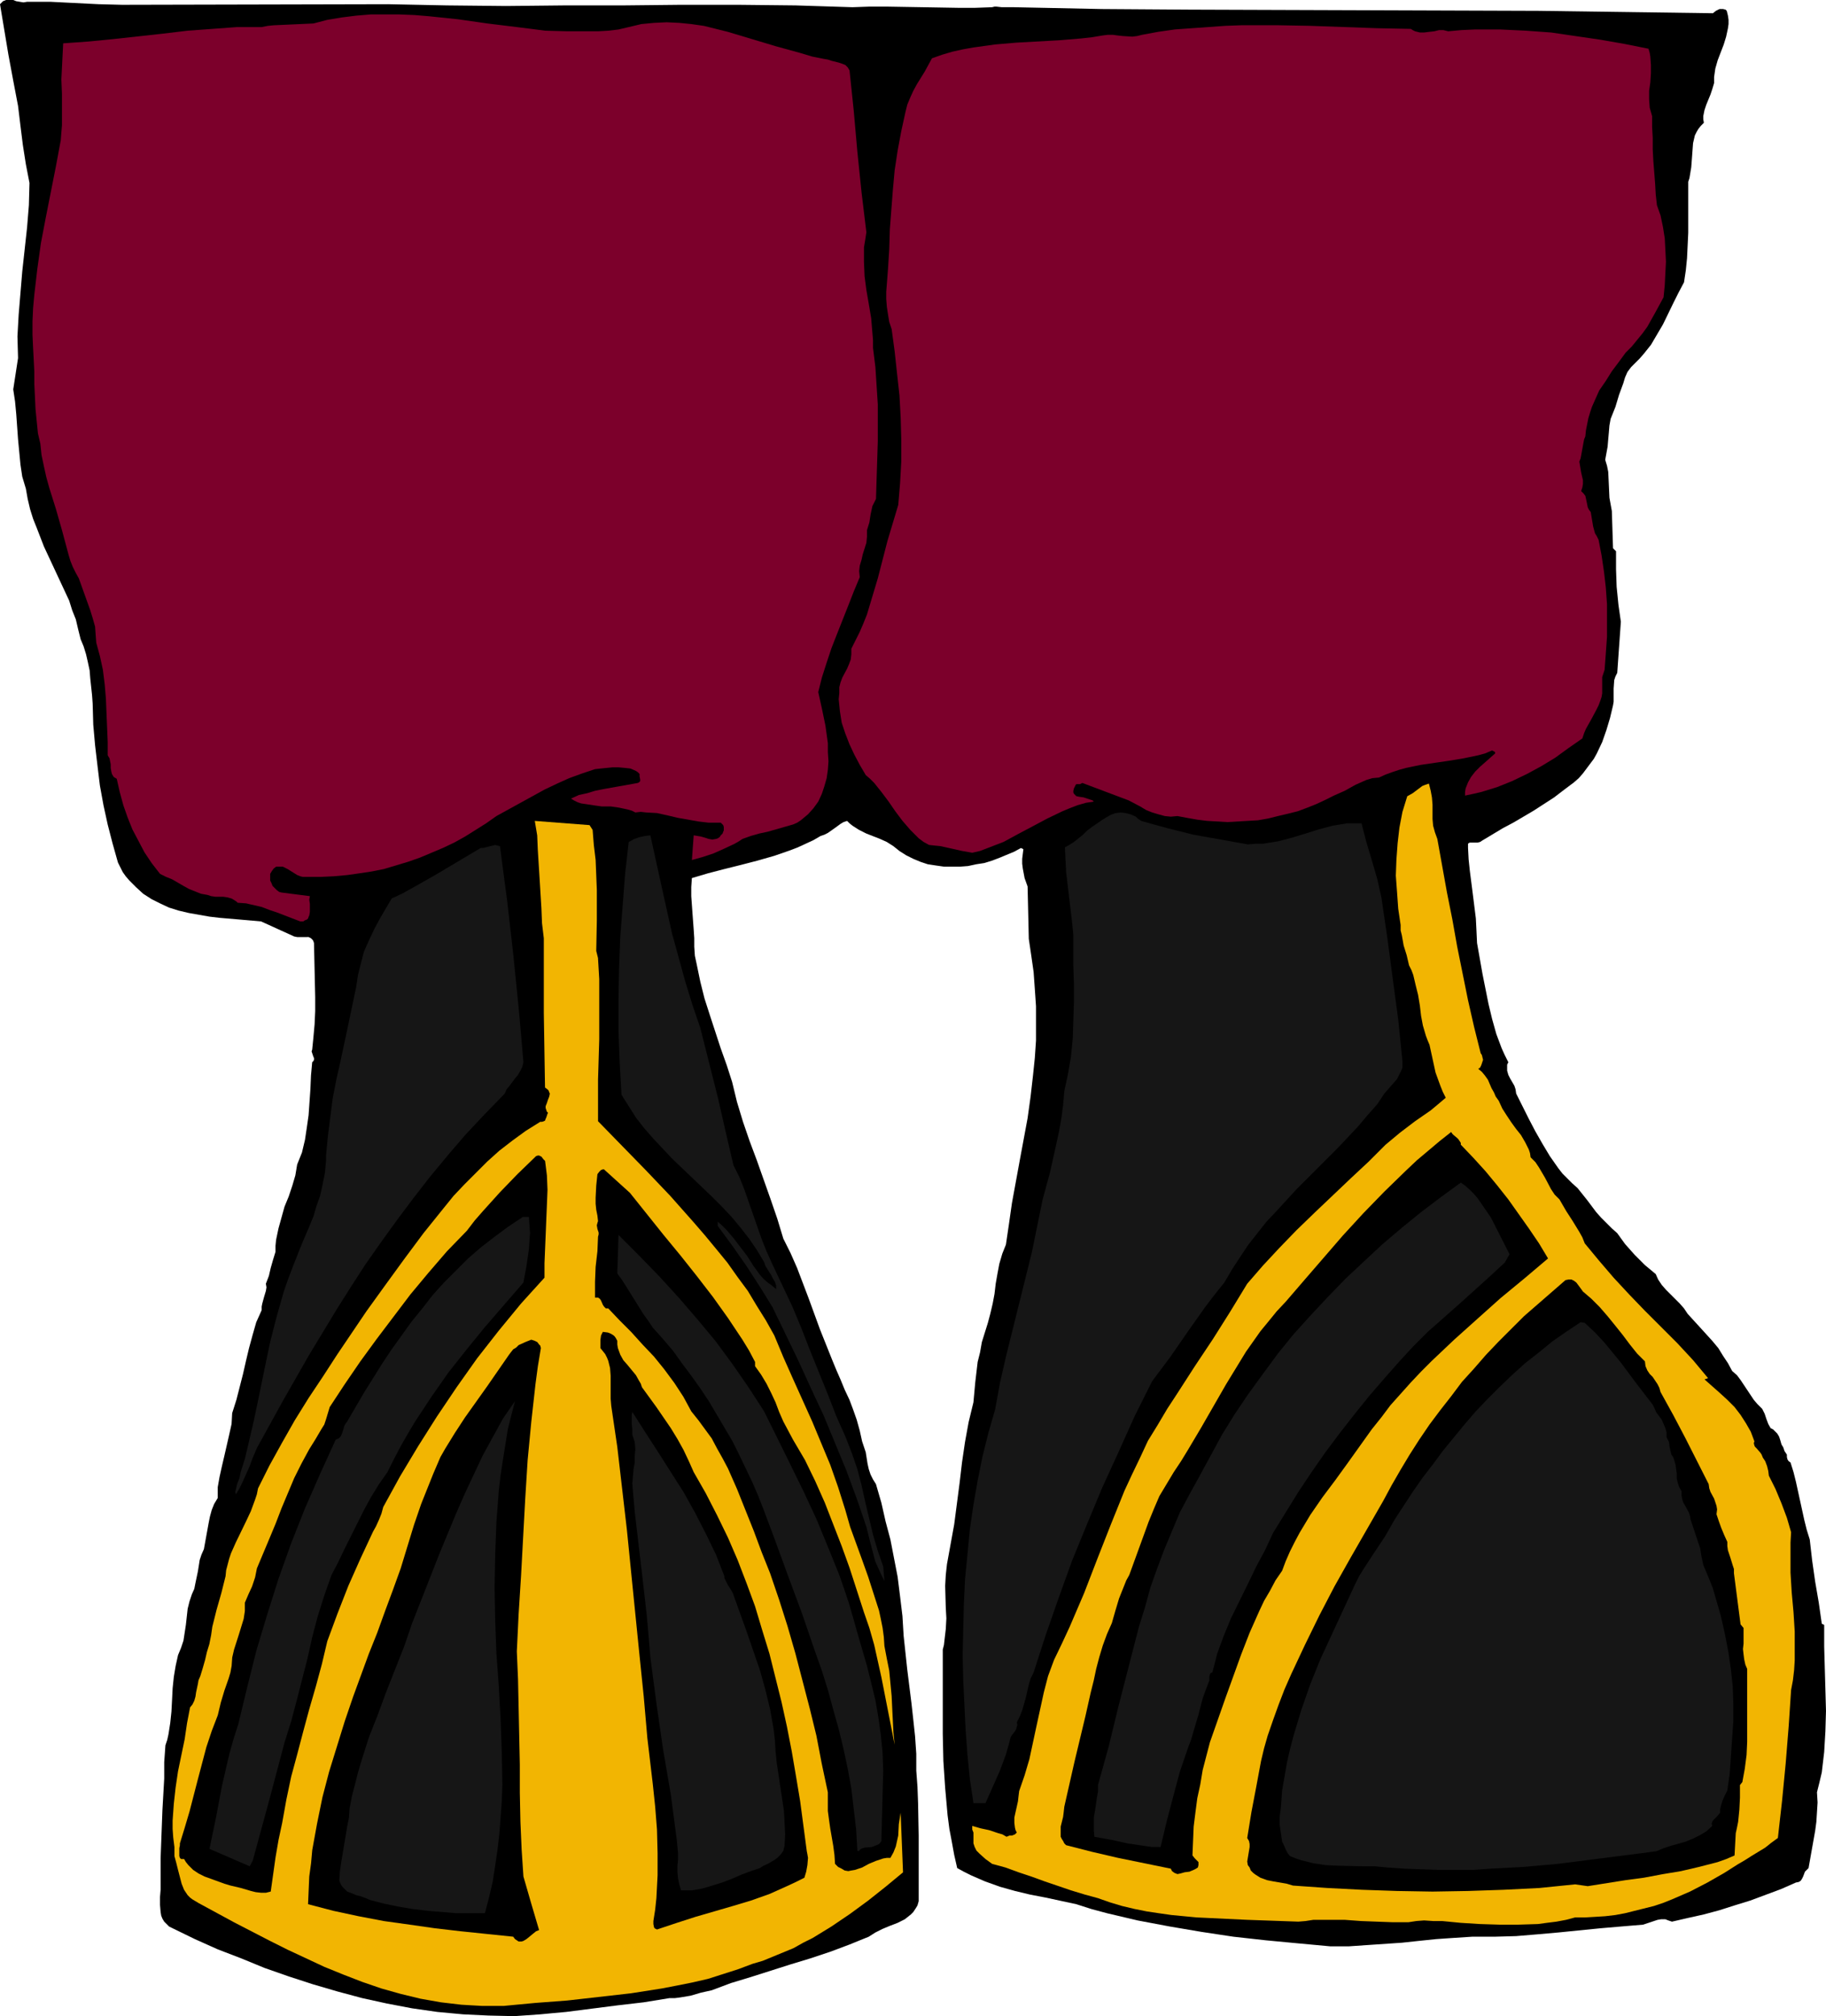
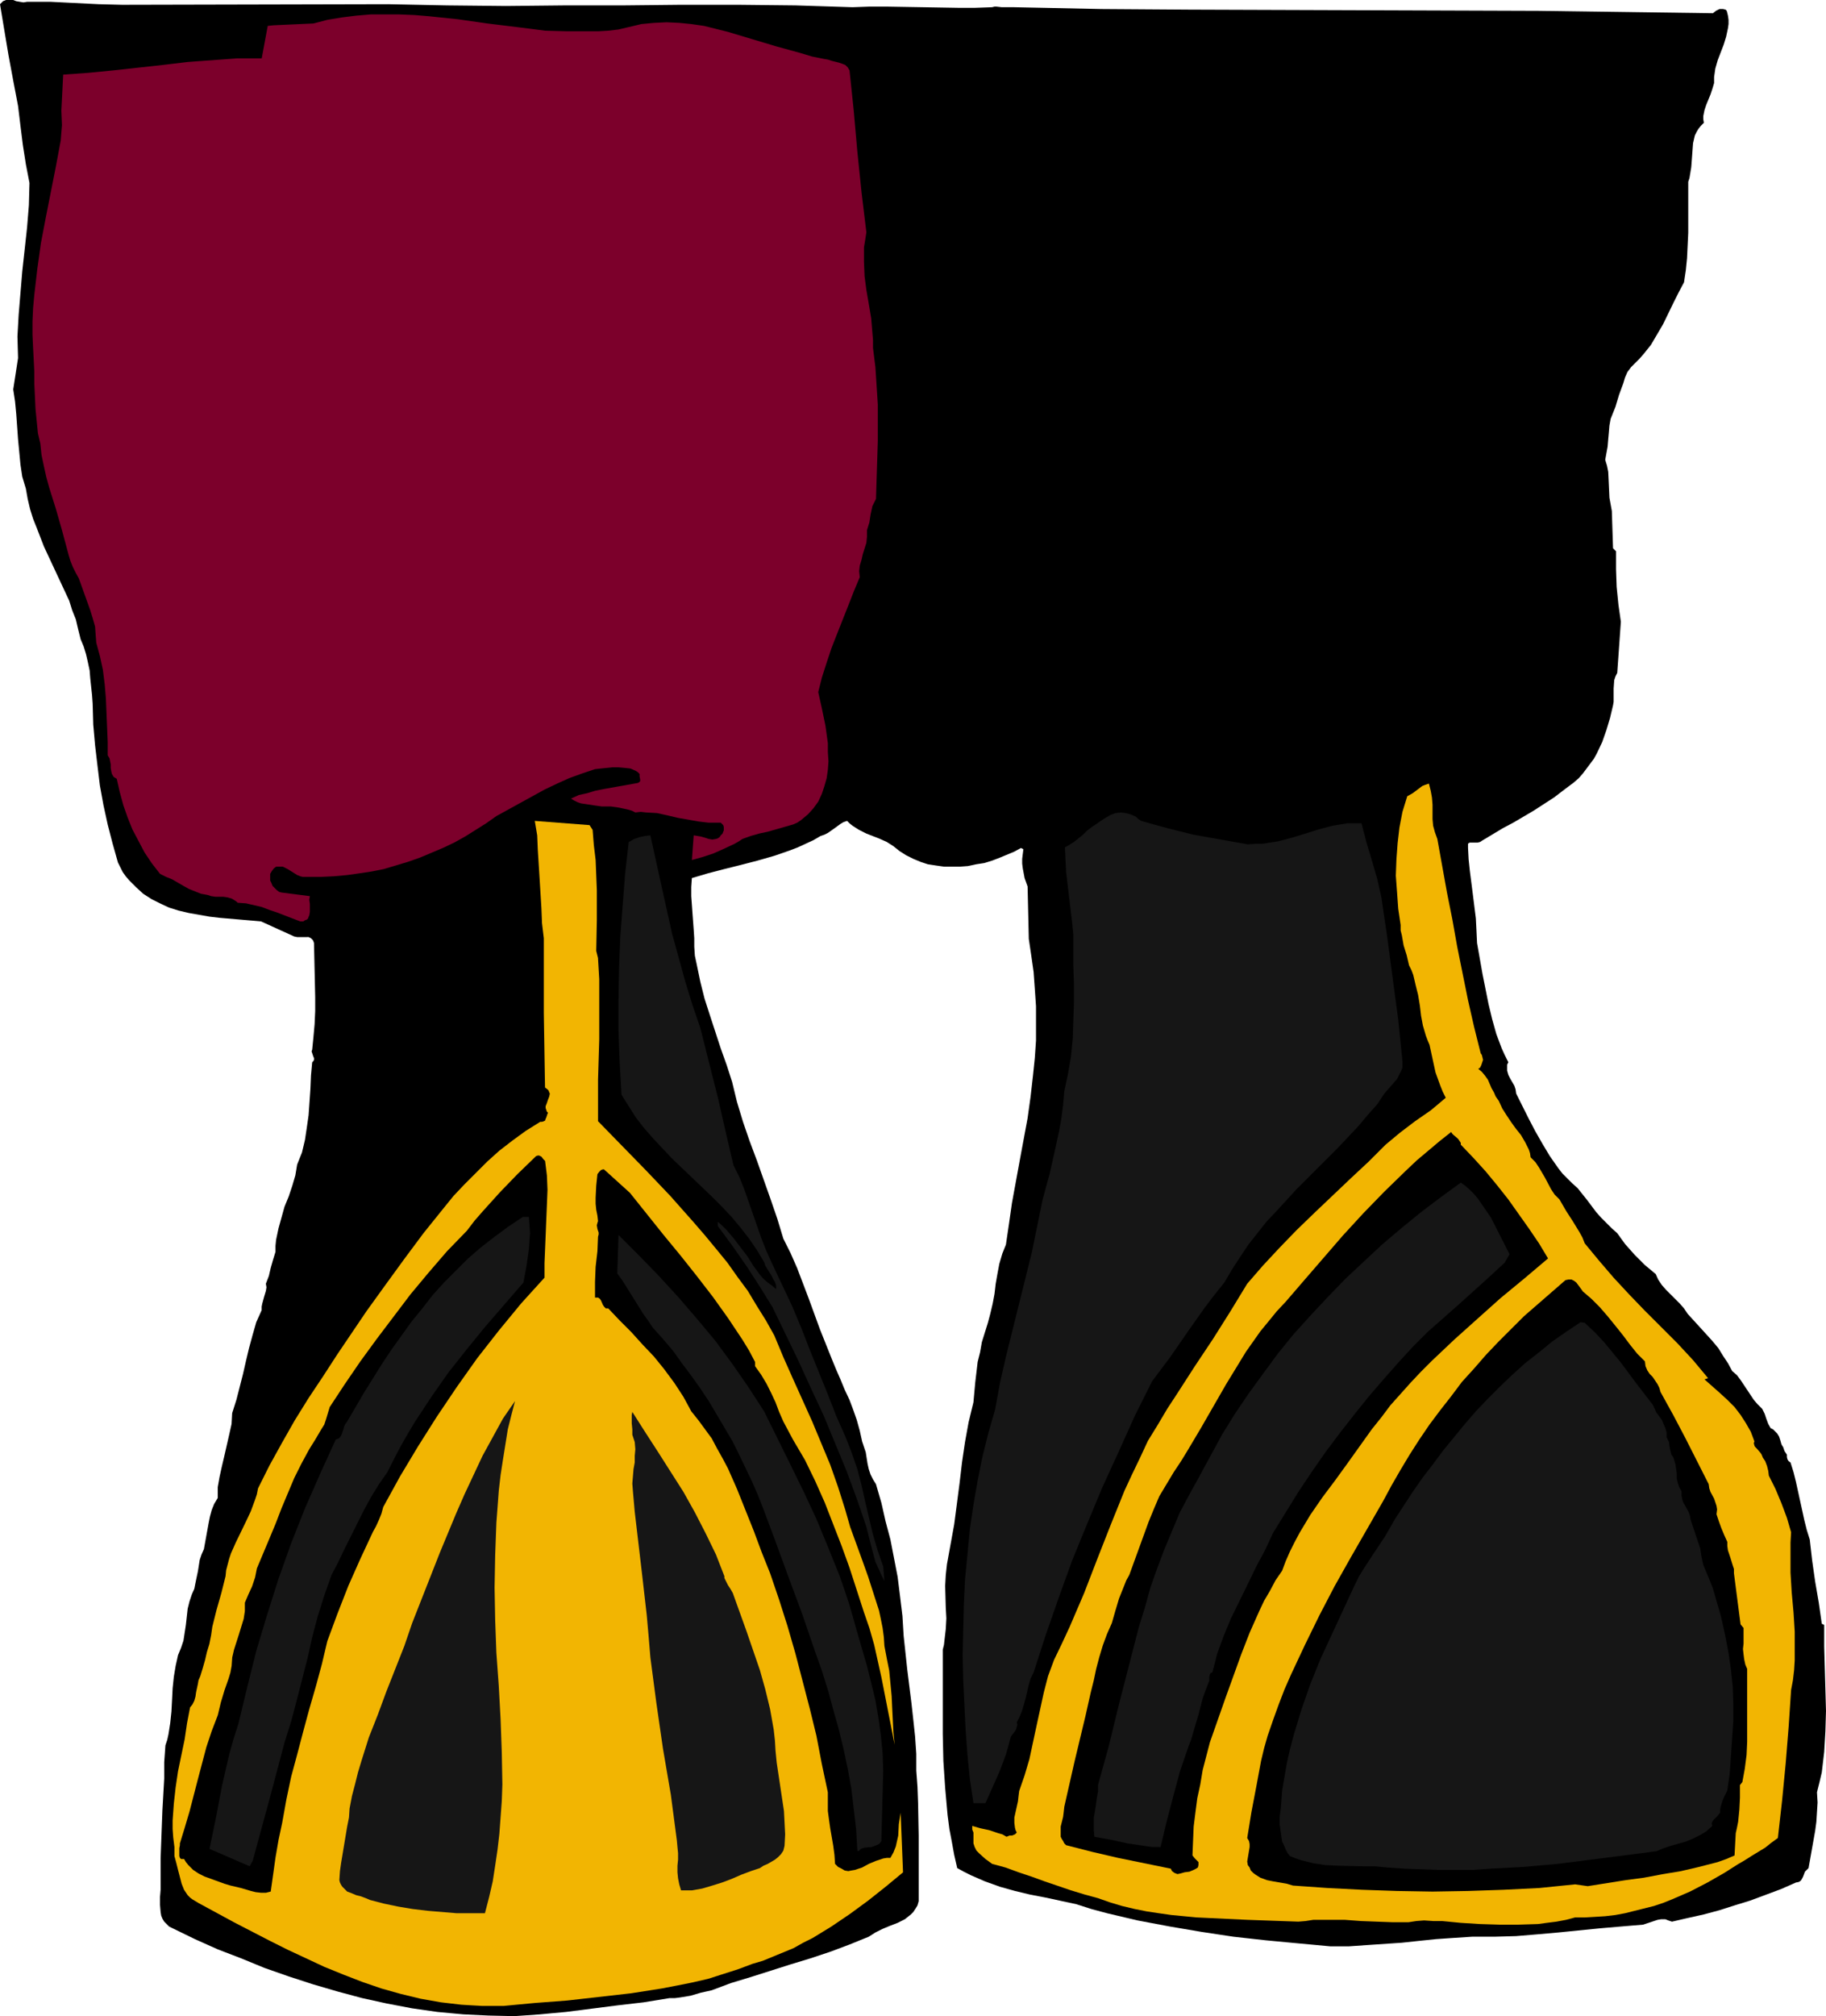
<svg xmlns="http://www.w3.org/2000/svg" xmlns:ns1="http://sodipodi.sourceforge.net/DTD/sodipodi-0.dtd" xmlns:ns2="http://www.inkscape.org/namespaces/inkscape" version="1.0" width="129.766mm" height="143.22mm" id="svg19" ns1:docname="Boots 15.wmf">
  <ns1:namedview id="namedview19" pagecolor="#ffffff" bordercolor="#000000" borderopacity="0.25" ns2:showpageshadow="2" ns2:pageopacity="0.0" ns2:pagecheckerboard="0" ns2:deskcolor="#d1d1d1" ns2:document-units="mm" />
  <defs id="defs1">
    <pattern id="WMFhbasepattern" patternUnits="userSpaceOnUse" width="6" height="6" x="0" y="0" />
  </defs>
  <path style="fill:#000000;fill-opacity:1;fill-rule:evenodd;stroke:none" d="m 32.805,1.293 71.427,-0.162 15.837,0.323 15.837,0.162 15.675,-0.162 h 15.675 l 15.514,-0.162 h 15.514 l 15.352,0.162 15.352,0.485 4.525,-0.162 h 4.686 l 9.534,0.162 9.534,0.162 h 4.686 l 4.525,-0.162 0.646,-0.162 h 0.485 l 1.454,0.162 h 1.616 1.616 l 23.594,0.485 23.594,0.162 46.864,0.162 46.864,0.162 23.432,0.323 23.432,0.323 0.808,-0.646 0.97,-0.485 h 0.485 0.485 l 0.646,0.162 0.323,0.323 0.323,1.293 0.162,1.131 v 1.131 l -0.162,1.131 -0.485,2.262 -0.646,2.101 -0.808,2.101 -0.808,2.101 -0.646,2.262 -0.162,1.131 -0.162,1.131 v 1.616 l -0.485,1.616 -0.485,1.454 -1.131,2.747 -0.485,1.454 -0.323,1.616 v 0.808 l 0.162,0.97 -0.808,0.808 -0.646,0.808 -0.485,0.808 -0.485,0.969 -0.485,2.101 -0.323,4.363 -0.162,2.101 -0.323,1.939 -0.162,0.969 -0.323,0.97 v 6.948 6.786 l -0.162,3.393 -0.162,3.393 -0.323,3.232 -0.485,3.232 -1.454,2.747 -1.454,2.908 -2.747,5.655 -1.616,2.747 -1.616,2.747 -1.939,2.424 -1.131,1.293 -1.131,1.131 -1.131,1.131 -0.97,1.293 -0.646,1.454 -0.485,1.616 -1.131,3.07 -0.97,3.232 -0.646,1.616 -0.646,1.616 -0.323,1.777 -0.162,1.939 -0.162,1.777 -0.162,1.939 -0.323,1.777 -0.323,1.777 0.485,1.616 0.323,1.616 0.162,3.393 0.162,3.555 0.323,1.777 0.323,1.777 0.323,10.018 0.808,0.808 v 2.424 2.424 l 0.162,4.686 0.485,4.847 0.646,4.524 -0.97,13.735 -0.485,0.969 -0.323,0.97 -0.162,2.262 v 1.293 1.131 1.131 l -0.162,0.97 -0.808,3.393 -0.97,3.232 -1.131,3.232 -1.454,3.07 -0.808,1.454 -0.97,1.293 -1.939,2.585 -1.131,1.293 -1.293,1.131 -1.293,0.97 -1.293,0.97 -2.747,2.101 -2.747,1.777 -2.747,1.777 -2.747,1.616 -2.747,1.616 -2.747,1.454 -5.656,3.393 -0.485,0.323 -0.646,0.162 h -2.101 l -0.323,0.162 -0.162,0.162 v 0.323 0.323 0.485 l 0.162,3.07 0.323,3.07 0.808,6.302 0.808,6.463 0.162,3.232 0.162,3.393 1.454,8.241 1.616,8.079 0.97,4.04 1.131,4.04 1.454,3.878 0.808,1.777 0.97,1.939 -0.323,0.646 v 0.485 1.131 l 0.323,1.131 0.485,0.97 1.131,1.939 0.323,0.97 0.162,1.131 3.394,6.787 1.778,3.393 1.939,3.393 1.939,3.232 2.262,3.232 1.131,1.454 1.293,1.293 1.293,1.293 1.454,1.293 2.586,3.232 2.424,3.232 1.293,1.454 1.454,1.454 1.454,1.454 1.454,1.293 2.101,2.908 2.586,2.909 2.747,2.747 2.909,2.424 0.646,1.454 0.97,1.454 1.131,1.293 1.293,1.293 2.424,2.424 1.131,1.293 0.97,1.454 3.394,3.716 3.232,3.555 1.616,1.939 1.293,2.101 1.293,1.939 1.131,2.101 1.293,1.131 0.97,1.293 3.555,5.332 0.97,1.131 1.293,1.293 0.646,1.293 0.485,1.454 0.485,1.293 0.646,1.131 0.646,0.323 0.323,0.323 0.808,0.808 0.485,0.808 0.323,0.97 0.323,1.131 0.485,0.808 0.323,0.97 0.646,0.97 v 0.323 0.323 l 0.162,0.646 0.323,0.485 0.485,0.323 0.808,2.585 0.646,2.585 2.262,10.341 0.646,2.585 0.808,2.585 0.646,5.655 0.808,5.655 0.97,5.655 0.808,5.655 0.646,0.323 v 5.817 l 0.323,11.472 0.162,5.817 -0.162,5.494 -0.323,5.494 -0.323,2.747 -0.323,2.747 -0.646,2.747 -0.646,2.585 0.162,2.747 -0.162,2.585 -0.162,2.585 -0.323,2.424 -1.778,10.018 -0.485,0.485 -0.485,0.485 -0.485,1.293 -0.323,0.646 -0.323,0.485 -0.485,0.323 -0.808,0.162 -4.04,1.777 -8.242,3.07 -4.202,1.293 -4.04,1.293 -4.202,1.131 -4.363,0.97 -4.202,0.97 -0.97,-0.323 -0.808,-0.323 h -1.131 l -0.97,0.162 -1.939,0.646 -1.939,0.646 -5.818,0.485 -5.656,0.485 -11.312,1.131 -5.494,0.485 -5.818,0.485 -5.818,0.162 h -5.979 l -5.01,0.323 -4.686,0.323 -4.686,0.485 -4.525,0.485 -9.534,0.646 -4.686,0.323 h -5.01 l -8.726,-0.808 -8.565,-0.808 -8.726,-0.97 -8.565,-1.293 -8.565,-1.454 -8.565,-1.616 -8.242,-1.939 -4.202,-1.131 -4.04,-1.293 -8.242,-1.777 -4.202,-0.808 -4.04,-0.97 -4.04,-1.131 -4.04,-1.454 -3.717,-1.616 -1.939,-0.969 -1.778,-0.97 -0.808,-3.555 -0.646,-3.555 -0.646,-3.393 -0.485,-3.716 -0.646,-7.271 -0.485,-7.271 -0.162,-7.271 v -7.594 -7.433 -7.594 l 0.323,-1.293 0.162,-1.454 0.323,-2.747 0.162,-2.909 -0.162,-2.909 -0.162,-5.817 0.162,-2.909 0.323,-2.909 0.97,-5.332 0.97,-5.332 1.454,-11.149 0.646,-5.494 0.808,-5.494 0.97,-5.332 1.293,-5.332 0.485,-5.332 0.646,-5.494 0.646,-2.585 0.485,-2.747 0.808,-2.585 0.808,-2.585 0.646,-2.424 0.646,-2.747 0.485,-2.585 0.323,-2.747 0.485,-2.747 0.485,-2.585 0.808,-2.747 0.97,-2.424 0.808,-5.494 0.808,-5.655 2.101,-11.472 2.101,-11.311 0.808,-5.817 0.646,-5.655 0.485,-4.686 0.323,-4.686 v -4.686 -4.524 l -0.323,-4.686 -0.323,-4.524 -0.646,-4.524 -0.646,-4.363 -0.323,-14.058 -0.808,-2.262 -0.485,-2.585 -0.162,-1.293 v -1.293 l 0.162,-1.293 0.162,-1.293 -0.646,-0.323 -1.778,0.97 -1.939,0.808 -1.939,0.808 -2.101,0.808 -2.101,0.646 -2.101,0.323 -2.262,0.485 -2.101,0.162 h -2.262 -2.101 l -2.262,-0.323 -2.101,-0.323 -1.939,-0.646 -1.939,-0.808 -1.939,-0.97 -1.778,-1.131 -1.616,-1.293 -1.778,-1.131 -1.778,-0.808 -3.717,-1.454 -1.939,-0.97 -1.778,-1.131 -0.808,-0.646 -0.646,-0.646 -0.97,0.323 -0.808,0.485 -1.778,1.293 -1.616,1.131 -0.97,0.485 -0.97,0.323 -1.939,1.131 -2.101,0.97 -2.101,0.97 -2.101,0.808 -4.202,1.454 -4.525,1.293 -4.363,1.131 -4.525,1.131 -4.363,1.131 -4.363,1.293 -0.162,2.424 v 2.424 l 0.323,4.524 0.323,4.363 0.162,2.424 v 2.262 l 0.162,2.424 0.485,2.262 0.97,4.686 1.131,4.524 1.454,4.524 2.909,8.887 1.616,4.524 1.454,4.524 1.293,5.332 1.616,5.332 1.778,5.171 1.939,5.171 3.717,10.503 1.778,5.171 1.616,5.332 1.939,3.878 1.778,4.04 3.07,8.079 3.07,8.402 1.616,4.04 1.616,4.04 1.131,2.747 1.131,2.585 1.131,2.747 1.293,2.747 0.97,2.585 0.97,2.747 0.808,2.909 0.646,2.909 0.485,1.454 0.485,1.454 0.485,3.07 0.323,1.454 0.485,1.454 0.646,1.293 0.808,1.293 1.454,5.009 1.131,5.009 1.293,4.847 0.97,5.009 0.97,5.009 0.646,5.171 0.646,5.332 0.323,5.332 0.97,9.049 1.131,9.049 0.485,4.363 0.485,4.524 0.323,4.686 v 4.524 l 0.323,4.363 0.162,4.363 0.162,8.725 v 8.726 8.887 l -0.323,1.131 -0.485,0.808 -0.646,0.97 -0.646,0.646 -0.808,0.646 -0.808,0.646 -1.939,0.97 -2.101,0.808 -1.939,0.808 -1.939,0.97 -1.778,1.131 -5.171,2.101 -5.171,1.939 -5.333,1.777 -5.333,1.616 -10.666,3.393 -5.333,1.616 -5.171,1.939 -1.454,0.323 -1.454,0.323 -2.747,0.808 -2.909,0.485 -1.293,0.162 h -1.454 l -6.949,1.131 -6.949,0.808 -13.898,1.777 -3.555,0.323 -3.394,0.323 -6.949,0.485 -6.949,-0.162 -6.787,-0.323 -6.949,-0.646 -6.787,-0.97 -6.787,-1.293 -6.626,-1.454 -6.626,-1.777 -6.626,-1.939 -6.464,-2.101 -6.464,-2.262 -6.302,-2.585 -6.302,-2.424 -6.141,-2.747 -5.979,-2.909 -0.97,-0.485 -0.646,-0.646 -0.646,-0.646 -0.485,-0.808 -0.323,-0.808 -0.162,-0.97 -0.162,-1.939 v -2.101 l 0.162,-1.939 v -1.131 -0.808 -1.777 -4.686 l 0.162,-4.363 0.323,-8.564 0.485,-8.564 v -4.363 l 0.323,-4.524 0.485,-1.454 0.323,-1.454 0.485,-3.07 0.323,-3.07 0.162,-3.07 0.162,-3.232 0.323,-3.07 0.485,-2.908 0.323,-1.454 0.323,-1.454 0.808,-1.939 0.646,-1.939 0.323,-2.101 0.323,-2.101 0.485,-4.363 0.485,-1.939 0.646,-1.939 0.646,-1.454 0.323,-1.616 0.646,-3.07 0.485,-3.07 0.485,-1.454 0.646,-1.454 0.323,-1.777 0.323,-1.777 0.646,-3.555 0.323,-1.616 0.485,-1.777 0.646,-1.616 0.97,-1.616 v -2.909 l 0.485,-2.747 0.646,-2.909 0.646,-2.747 1.293,-5.655 0.646,-2.908 0.162,-2.909 1.131,-3.555 1.778,-6.948 0.808,-3.555 0.808,-3.393 0.97,-3.555 0.97,-3.393 1.454,-3.232 v -0.97 l 0.162,-0.808 0.485,-1.777 0.485,-1.616 0.162,-0.969 -0.162,-0.97 0.808,-2.101 0.485,-2.101 0.646,-2.262 0.646,-2.101 v -1.616 l 0.162,-1.616 0.646,-3.07 0.808,-2.909 0.808,-2.908 1.131,-2.747 0.97,-2.909 0.808,-2.747 0.485,-2.909 1.293,-3.232 0.808,-3.393 0.485,-3.232 0.485,-3.393 0.485,-6.948 0.162,-3.716 0.323,-3.555 0.323,-0.323 0.162,-0.323 v -0.485 l -0.162,-0.323 -0.323,-0.97 -0.162,-0.485 0.162,-0.485 0.323,-3.232 0.323,-3.555 0.162,-3.555 v -3.716 l -0.162,-7.271 -0.162,-7.271 -0.162,-0.485 -0.162,-0.323 -0.485,-0.485 -0.646,-0.323 H 82.254 79.83 l -0.808,-0.162 -8.888,-4.04 -5.494,-0.485 -5.656,-0.485 -2.747,-0.323 -2.747,-0.485 -2.747,-0.485 -2.747,-0.646 -2.586,-0.808 -2.424,-1.131 -2.262,-1.131 -2.262,-1.454 -1.939,-1.777 -1.778,-1.777 -0.97,-1.131 -0.808,-1.131 -0.646,-1.293 -0.646,-1.293 -1.454,-5.171 -1.293,-5.009 -1.131,-5.171 -0.97,-5.332 -0.646,-5.332 -0.646,-5.494 -0.485,-5.494 -0.162,-5.655 -0.162,-2.262 -0.485,-4.524 -0.162,-2.101 -0.485,-2.262 -0.485,-2.101 -0.646,-2.101 -0.808,-1.939 -0.646,-2.585 -0.646,-2.747 -0.97,-2.424 -0.808,-2.585 -2.262,-4.848 -2.262,-4.847 -2.262,-4.848 L 9.858,141.708 8.888,139.285 8.08,136.699 7.434,133.952 6.949,131.206 5.979,127.974 5.494,124.742 5.171,121.349 4.848,117.956 4.363,111.169 4.04,107.776 3.555,104.544 4.848,96.142 4.686,90.325 5.01,84.508 5.494,78.691 5.979,72.874 7.272,61.078 7.757,55.1 7.918,49.121 6.949,44.112 6.141,38.942 5.494,33.771 4.848,28.439 3.555,21.652 2.262,14.704 1.131,7.918 0,1.131 0.485,0.646 0.808,0.323 1.616,0 H 2.586 3.555 L 4.363,0.323 5.333,0.485 6.302,0.646 7.272,0.485 h 3.232 3.07 l 6.464,0.323 6.464,0.323 z" id="path1" />
-   <path style="fill:#7c002b;fill-opacity:1;fill-rule:evenodd;stroke:none" d="m 168.872,7.271 3.394,-0.808 3.394,-0.323 3.394,-0.162 3.394,0.162 3.232,0.323 3.394,0.485 3.232,0.808 3.232,0.808 6.464,1.939 3.232,0.969 3.232,0.97 6.464,1.777 3.232,0.969 3.232,0.646 0.97,0.162 0.97,0.323 1.939,0.485 0.97,0.323 0.808,0.323 0.646,0.646 0.485,0.808 1.131,10.826 0.97,10.988 1.131,10.988 0.646,5.332 0.646,5.332 -0.323,2.101 -0.323,1.939 v 1.939 1.939 l 0.162,3.878 0.485,3.716 0.646,3.716 0.646,3.878 0.323,3.878 0.162,1.939 v 2.101 l 0.646,5.171 0.323,5.009 0.323,5.009 v 5.009 4.848 l -0.162,5.171 -0.162,5.009 -0.162,5.332 -0.485,0.97 -0.485,0.97 -0.485,2.262 -0.323,2.101 -0.646,2.101 v 1.777 l -0.162,1.616 -0.97,3.07 -0.323,1.454 -0.485,1.616 -0.162,1.454 0.162,1.616 -1.616,3.878 -1.454,3.716 -3.07,7.756 -1.454,3.716 -1.293,3.878 -1.293,4.04 -0.97,3.878 0.97,4.363 0.97,4.686 0.646,4.686 v 2.424 l 0.162,2.424 -0.162,2.262 -0.323,2.262 -0.646,2.262 -0.646,1.939 -0.97,2.101 -1.293,1.777 -1.454,1.616 -0.97,0.808 -0.97,0.808 -0.97,0.646 -1.131,0.485 -2.262,0.646 -4.525,1.293 -2.262,0.485 -2.262,0.646 -2.262,0.808 -0.97,0.646 -1.131,0.646 -2.747,1.293 -2.909,1.293 -2.909,0.97 -2.909,0.808 0.485,-6.625 0.97,0.162 0.97,0.162 1.131,0.323 0.97,0.323 0.97,0.162 0.97,-0.162 0.485,-0.162 0.485,-0.323 0.323,-0.485 0.485,-0.485 0.162,-0.485 0.162,-0.323 v -0.485 -0.485 l -0.162,-0.485 -0.323,-0.323 -0.323,-0.323 h -0.485 -1.454 -1.293 l -2.747,-0.323 -2.747,-0.485 -2.747,-0.485 -2.747,-0.646 -2.909,-0.646 -2.909,-0.162 -1.454,-0.162 -1.454,0.162 -0.97,-0.485 -1.131,-0.323 -2.262,-0.485 -2.262,-0.323 h -2.424 l -2.262,-0.323 -2.101,-0.323 -1.131,-0.162 -0.97,-0.323 -0.97,-0.485 -0.808,-0.485 2.101,-0.97 2.262,-0.485 2.101,-0.646 2.424,-0.485 4.525,-0.808 4.525,-0.808 0.323,-0.162 0.323,-0.323 v -0.162 -0.323 l -0.162,-0.808 v -0.323 -0.323 l -0.485,-0.485 -0.485,-0.323 -1.454,-0.646 -1.454,-0.162 -1.778,-0.162 h -1.616 l -1.616,0.162 -1.616,0.162 -1.454,0.162 -3.394,1.131 -3.555,1.293 -3.232,1.454 -3.394,1.616 -6.464,3.555 -3.232,1.777 -3.232,1.777 -2.747,1.939 -5.656,3.555 -2.909,1.616 -3.07,1.454 -3.07,1.293 -3.07,1.293 -3.232,1.131 -3.232,0.97 -3.232,0.97 -3.232,0.646 -3.232,0.485 -3.394,0.485 -3.555,0.323 -3.394,0.162 h -3.555 -0.808 -0.646 l -0.646,-0.162 -0.808,-0.323 -1.293,-0.808 -1.293,-0.808 -1.293,-0.646 h -0.646 -0.646 -0.485 l -0.646,0.485 -0.485,0.646 -0.485,0.808 v 0.808 0.97 l 0.323,0.646 0.323,0.808 0.485,0.485 0.646,0.646 0.646,0.485 0.646,0.162 7.595,0.97 -0.162,0.97 0.162,1.131 v 2.101 l -0.162,0.97 -0.162,0.323 -0.162,0.485 -0.323,0.323 -0.485,0.162 -0.485,0.323 h -0.808 l -4.202,-1.616 -2.101,-0.808 -1.939,-0.646 -2.101,-0.808 -2.101,-0.485 -2.101,-0.485 -2.262,-0.162 -0.323,-0.323 -0.485,-0.323 -0.808,-0.485 -1.131,-0.323 -1.131,-0.162 h -1.131 -0.97 l -1.131,-0.162 -0.97,-0.323 -1.778,-0.323 -1.616,-0.646 -1.616,-0.646 -1.454,-0.808 -3.07,-1.777 -1.616,-0.646 -1.616,-0.808 -2.262,-2.909 -1.939,-2.909 -1.616,-3.07 -1.616,-3.07 -1.293,-3.232 -1.131,-3.232 -0.97,-3.555 -0.808,-3.555 -0.808,-0.485 -0.485,-0.808 -0.162,-0.646 -0.162,-0.97 v -0.97 l -0.162,-0.808 -0.162,-0.808 -0.485,-0.808 v -3.555 l -0.162,-3.878 -0.162,-3.878 -0.162,-3.878 -0.323,-3.878 -0.485,-3.878 -0.808,-3.716 -0.485,-1.777 -0.485,-1.777 -0.162,-2.101 -0.162,-2.262 -0.646,-2.262 -0.646,-2.101 -3.07,-8.564 -0.808,-1.454 -0.808,-1.616 -0.646,-1.616 -0.485,-1.616 -1.778,-6.625 -1.616,-5.655 -1.778,-5.655 -0.808,-2.909 -0.646,-2.909 -0.646,-3.07 -0.323,-3.07 -0.646,-2.747 -0.323,-3.232 -0.323,-3.232 -0.162,-3.393 -0.162,-3.393 V 99.697 L 9.05,96.465 8.888,93.395 8.726,89.84 v -3.555 l 0.162,-3.555 0.323,-3.555 0.808,-6.948 0.97,-6.948 1.293,-6.786 2.747,-13.896 1.293,-6.948 0.162,-2.101 0.162,-1.939 v -4.201 -4.201 l -0.162,-3.878 0.485,-9.695 6.787,-0.485 6.626,-0.646 13.251,-1.454 6.787,-0.808 6.626,-0.485 6.626,-0.485 h 6.626 L 71.912,6.948 73.528,6.786 77.083,6.625 80.638,6.463 84.194,6.302 87.91,5.332 91.789,4.686 95.667,4.201 99.545,3.878 h 3.878 3.878 l 4.04,0.162 3.878,0.323 7.757,0.808 7.918,1.131 7.918,0.969 3.878,0.485 3.717,0.485 5.979,0.162 h 5.494 2.747 l 2.747,-0.162 2.747,-0.323 z" id="path2" />
-   <path style="fill:#7c002b;fill-opacity:1;fill-rule:evenodd;stroke:none" d="m 378.952,7.756 0.485,0.323 0.646,0.323 1.293,0.323 h 1.131 l 1.293,-0.162 1.454,-0.162 1.293,-0.323 h 1.131 l 1.293,0.323 3.555,-0.323 3.555,-0.162 h 3.394 3.555 l 6.787,0.323 6.787,0.485 6.626,0.969 6.626,0.969 6.464,1.131 6.464,1.293 0.323,1.131 0.162,0.969 0.162,2.262 v 2.262 l -0.162,2.424 -0.323,2.262 v 2.262 l 0.162,2.262 0.323,1.131 0.323,1.131 v 2.908 l 0.162,2.908 v 3.07 l 0.162,3.07 0.485,6.14 0.162,2.908 0.323,2.908 0.97,2.747 0.646,3.07 0.485,3.07 0.162,3.07 0.162,3.232 -0.162,3.07 -0.162,3.232 -0.323,3.232 -2.101,3.878 -2.262,4.04 -1.293,1.777 -1.454,1.777 -1.454,1.777 -1.616,1.616 -1.778,2.424 -1.939,2.585 -1.616,2.585 -1.778,2.585 -1.293,2.909 -0.646,1.454 -0.485,1.454 -0.485,1.616 -0.323,1.616 -0.323,1.616 -0.162,1.616 -0.323,0.808 -0.162,0.808 -0.323,1.777 -0.323,1.777 -0.162,0.808 -0.323,0.808 0.323,1.939 0.162,0.97 0.485,2.101 v 0.97 l -0.162,0.97 -0.323,0.969 0.646,0.646 0.485,0.646 0.323,1.454 0.323,1.616 0.323,0.646 0.485,0.646 0.162,0.97 0.162,0.97 0.323,1.939 0.485,1.777 0.485,0.808 0.485,0.97 0.808,4.201 0.646,4.363 0.485,4.201 0.323,4.524 v 4.363 4.363 l -0.323,4.524 -0.323,4.363 -0.323,0.97 -0.323,0.97 v 2.101 2.262 l -0.162,0.97 -0.323,0.97 -0.485,1.293 -0.646,1.293 -1.293,2.424 -1.454,2.585 -0.485,1.131 -0.485,1.454 -3.717,2.585 -3.555,2.585 -3.717,2.262 -3.878,2.101 -4.04,1.939 -4.04,1.616 -4.202,1.293 -2.101,0.485 -2.262,0.485 v -0.97 l 0.162,-0.97 0.323,-0.808 0.323,-0.808 0.808,-1.454 1.131,-1.454 1.293,-1.293 1.293,-1.131 1.454,-1.293 1.293,-1.131 v -0.323 l -0.162,-0.162 -0.323,-0.162 -0.323,-0.162 -1.939,0.808 -1.778,0.485 -3.878,0.808 -3.878,0.646 -7.757,1.131 -3.878,0.808 -1.778,0.485 -1.939,0.646 -1.778,0.646 -1.778,0.808 -1.778,0.162 -1.616,0.485 -1.454,0.646 -1.454,0.646 -1.454,0.808 -1.454,0.808 -1.454,0.646 -1.454,0.646 -2.262,1.131 -2.424,1.131 -2.424,0.969 -2.586,0.97 -2.586,0.646 -2.747,0.646 -2.586,0.646 -2.747,0.485 -2.747,0.162 -2.747,0.162 -2.747,0.162 -2.747,-0.162 -2.747,-0.162 -2.586,-0.323 -2.747,-0.485 -2.586,-0.485 -1.778,0.162 -1.616,-0.162 -1.778,-0.485 -1.616,-0.485 -1.616,-0.646 -1.616,-0.97 -3.07,-1.616 -12.443,-4.686 -0.646,0.323 h -0.485 -0.485 l -0.162,0.162 -0.162,0.323 -0.323,0.646 -0.162,0.646 v 0.485 l 0.162,0.323 0.323,0.323 0.323,0.323 0.808,0.162 1.131,0.162 0.97,0.323 0.97,0.323 0.485,0.162 0.323,0.323 -2.101,0.323 -2.262,0.646 -2.101,0.808 -1.939,0.808 -4.04,1.939 -7.918,4.201 -3.878,2.101 -2.101,0.808 -2.101,0.808 -2.101,0.808 -2.101,0.485 -2.747,-0.485 -2.909,-0.646 -2.909,-0.646 -1.616,-0.162 -1.454,-0.162 -1.454,-0.808 -1.293,-0.97 -1.131,-1.131 -1.131,-1.131 -2.101,-2.424 -1.939,-2.585 -1.778,-2.585 -1.939,-2.585 -1.939,-2.424 -1.131,-1.131 -1.131,-0.97 -1.616,-2.747 -1.454,-2.747 -1.293,-2.747 -1.131,-2.909 -0.97,-2.909 -0.485,-3.07 -0.162,-1.616 -0.162,-1.616 0.162,-1.616 v -1.616 l 0.323,-1.293 0.485,-1.293 1.293,-2.424 0.485,-1.131 0.485,-1.293 0.162,-1.454 v -1.454 l 1.131,-2.262 1.131,-2.262 0.97,-2.262 0.97,-2.424 1.454,-4.847 1.454,-4.848 1.293,-5.009 1.293,-5.009 1.454,-4.847 1.454,-4.848 0.485,-5.817 0.323,-5.817 v -5.979 l -0.162,-5.817 -0.323,-5.979 -0.646,-5.817 -0.646,-5.979 -0.808,-5.979 -0.646,-1.939 -0.323,-1.939 -0.323,-2.101 -0.162,-2.101 v -1.939 l 0.162,-2.101 0.323,-4.201 0.323,-5.171 0.162,-5.332 0.808,-10.503 0.485,-5.332 0.808,-5.332 0.97,-5.171 1.131,-5.171 0.485,-1.939 0.808,-1.939 0.808,-1.777 0.97,-1.777 2.101,-3.393 1.939,-3.555 2.747,-0.969 2.747,-0.808 2.909,-0.646 2.747,-0.485 5.818,-0.808 5.656,-0.485 5.818,-0.323 5.818,-0.323 5.818,-0.485 2.909,-0.323 2.909,-0.485 1.293,-0.162 h 1.454 l 1.131,0.162 1.454,0.162 2.586,0.162 1.293,-0.162 1.293,-0.323 4.363,-0.808 4.525,-0.646 4.525,-0.323 4.525,-0.323 4.525,-0.323 4.525,-0.162 h 9.05 l 9.05,0.162 9.05,0.323 9.05,0.323 z" id="path3" />
+   <path style="fill:#7c002b;fill-opacity:1;fill-rule:evenodd;stroke:none" d="m 168.872,7.271 3.394,-0.808 3.394,-0.323 3.394,-0.162 3.394,0.162 3.232,0.323 3.394,0.485 3.232,0.808 3.232,0.808 6.464,1.939 3.232,0.969 3.232,0.97 6.464,1.777 3.232,0.969 3.232,0.646 0.97,0.162 0.97,0.323 1.939,0.485 0.97,0.323 0.808,0.323 0.646,0.646 0.485,0.808 1.131,10.826 0.97,10.988 1.131,10.988 0.646,5.332 0.646,5.332 -0.323,2.101 -0.323,1.939 v 1.939 1.939 l 0.162,3.878 0.485,3.716 0.646,3.716 0.646,3.878 0.323,3.878 0.162,1.939 v 2.101 l 0.646,5.171 0.323,5.009 0.323,5.009 v 5.009 4.848 l -0.162,5.171 -0.162,5.009 -0.162,5.332 -0.485,0.97 -0.485,0.97 -0.485,2.262 -0.323,2.101 -0.646,2.101 v 1.777 l -0.162,1.616 -0.97,3.07 -0.323,1.454 -0.485,1.616 -0.162,1.454 0.162,1.616 -1.616,3.878 -1.454,3.716 -3.07,7.756 -1.454,3.716 -1.293,3.878 -1.293,4.04 -0.97,3.878 0.97,4.363 0.97,4.686 0.646,4.686 v 2.424 l 0.162,2.424 -0.162,2.262 -0.323,2.262 -0.646,2.262 -0.646,1.939 -0.97,2.101 -1.293,1.777 -1.454,1.616 -0.97,0.808 -0.97,0.808 -0.97,0.646 -1.131,0.485 -2.262,0.646 -4.525,1.293 -2.262,0.485 -2.262,0.646 -2.262,0.808 -0.97,0.646 -1.131,0.646 -2.747,1.293 -2.909,1.293 -2.909,0.97 -2.909,0.808 0.485,-6.625 0.97,0.162 0.97,0.162 1.131,0.323 0.97,0.323 0.97,0.162 0.97,-0.162 0.485,-0.162 0.485,-0.323 0.323,-0.485 0.485,-0.485 0.162,-0.485 0.162,-0.323 v -0.485 -0.485 l -0.162,-0.485 -0.323,-0.323 -0.323,-0.323 h -0.485 -1.454 -1.293 l -2.747,-0.323 -2.747,-0.485 -2.747,-0.485 -2.747,-0.646 -2.909,-0.646 -2.909,-0.162 -1.454,-0.162 -1.454,0.162 -0.97,-0.485 -1.131,-0.323 -2.262,-0.485 -2.262,-0.323 h -2.424 l -2.262,-0.323 -2.101,-0.323 -1.131,-0.162 -0.97,-0.323 -0.97,-0.485 -0.808,-0.485 2.101,-0.97 2.262,-0.485 2.101,-0.646 2.424,-0.485 4.525,-0.808 4.525,-0.808 0.323,-0.162 0.323,-0.323 v -0.162 -0.323 l -0.162,-0.808 v -0.323 -0.323 l -0.485,-0.485 -0.485,-0.323 -1.454,-0.646 -1.454,-0.162 -1.778,-0.162 h -1.616 l -1.616,0.162 -1.616,0.162 -1.454,0.162 -3.394,1.131 -3.555,1.293 -3.232,1.454 -3.394,1.616 -6.464,3.555 -3.232,1.777 -3.232,1.777 -2.747,1.939 -5.656,3.555 -2.909,1.616 -3.07,1.454 -3.07,1.293 -3.07,1.293 -3.232,1.131 -3.232,0.97 -3.232,0.97 -3.232,0.646 -3.232,0.485 -3.394,0.485 -3.555,0.323 -3.394,0.162 h -3.555 -0.808 -0.646 l -0.646,-0.162 -0.808,-0.323 -1.293,-0.808 -1.293,-0.808 -1.293,-0.646 h -0.646 -0.646 -0.485 l -0.646,0.485 -0.485,0.646 -0.485,0.808 v 0.808 0.97 l 0.323,0.646 0.323,0.808 0.485,0.485 0.646,0.646 0.646,0.485 0.646,0.162 7.595,0.97 -0.162,0.97 0.162,1.131 v 2.101 l -0.162,0.97 -0.162,0.323 -0.162,0.485 -0.323,0.323 -0.485,0.162 -0.485,0.323 h -0.808 l -4.202,-1.616 -2.101,-0.808 -1.939,-0.646 -2.101,-0.808 -2.101,-0.485 -2.101,-0.485 -2.262,-0.162 -0.323,-0.323 -0.485,-0.323 -0.808,-0.485 -1.131,-0.323 -1.131,-0.162 h -1.131 -0.97 l -1.131,-0.162 -0.97,-0.323 -1.778,-0.323 -1.616,-0.646 -1.616,-0.646 -1.454,-0.808 -3.07,-1.777 -1.616,-0.646 -1.616,-0.808 -2.262,-2.909 -1.939,-2.909 -1.616,-3.07 -1.616,-3.07 -1.293,-3.232 -1.131,-3.232 -0.97,-3.555 -0.808,-3.555 -0.808,-0.485 -0.485,-0.808 -0.162,-0.646 -0.162,-0.97 v -0.97 l -0.162,-0.808 -0.162,-0.808 -0.485,-0.808 v -3.555 l -0.162,-3.878 -0.162,-3.878 -0.162,-3.878 -0.323,-3.878 -0.485,-3.878 -0.808,-3.716 -0.485,-1.777 -0.485,-1.777 -0.162,-2.101 -0.162,-2.262 -0.646,-2.262 -0.646,-2.101 -3.07,-8.564 -0.808,-1.454 -0.808,-1.616 -0.646,-1.616 -0.485,-1.616 -1.778,-6.625 -1.616,-5.655 -1.778,-5.655 -0.808,-2.909 -0.646,-2.909 -0.646,-3.07 -0.323,-3.07 -0.646,-2.747 -0.323,-3.232 -0.323,-3.232 -0.162,-3.393 -0.162,-3.393 V 99.697 L 9.05,96.465 8.888,93.395 8.726,89.84 v -3.555 l 0.162,-3.555 0.323,-3.555 0.808,-6.948 0.97,-6.948 1.293,-6.786 2.747,-13.896 1.293,-6.948 0.162,-2.101 0.162,-1.939 l -0.162,-3.878 0.485,-9.695 6.787,-0.485 6.626,-0.646 13.251,-1.454 6.787,-0.808 6.626,-0.485 6.626,-0.485 h 6.626 L 71.912,6.948 73.528,6.786 77.083,6.625 80.638,6.463 84.194,6.302 87.91,5.332 91.789,4.686 95.667,4.201 99.545,3.878 h 3.878 3.878 l 4.04,0.162 3.878,0.323 7.757,0.808 7.918,1.131 7.918,0.969 3.878,0.485 3.717,0.485 5.979,0.162 h 5.494 2.747 l 2.747,-0.162 2.747,-0.323 z" id="path2" />
  <path style="fill:#f2b502;fill-opacity:1;fill-rule:evenodd;stroke:none" d="m 383.8,210.381 0.485,1.939 0.323,1.777 0.162,1.939 v 1.939 1.939 l 0.162,1.777 0.485,1.777 0.646,1.777 2.586,14.381 1.454,7.271 1.293,7.271 2.909,14.381 1.616,7.11 1.778,7.11 0.323,0.485 0.162,0.646 0.162,0.646 -0.162,0.485 -0.162,0.485 -0.162,0.485 -0.323,0.646 -0.485,0.323 0.97,0.808 0.808,0.969 0.808,1.131 0.485,1.131 0.485,1.131 0.646,1.131 0.485,1.131 0.808,1.131 0.97,2.101 1.131,1.777 1.293,1.939 1.293,1.777 1.293,1.616 1.131,1.939 0.97,1.939 0.323,0.97 0.162,1.131 1.293,1.293 0.97,1.454 1.616,2.747 1.616,3.07 0.97,1.454 1.293,1.293 1.778,3.07 1.778,2.747 1.778,2.909 0.808,1.454 0.646,1.616 3.878,4.686 3.878,4.524 4.202,4.524 4.202,4.363 8.726,8.725 4.202,4.524 4.04,4.848 -0.97,0.323 4.202,3.716 1.939,1.777 1.939,1.939 1.616,2.101 1.454,2.262 1.293,2.262 0.97,2.585 -0.162,0.485 0.162,0.646 0.162,0.323 0.485,0.485 0.97,1.131 0.323,0.485 0.323,0.808 0.646,0.97 0.485,1.293 0.323,1.293 0.162,1.293 1.778,3.555 1.616,3.878 1.454,3.878 1.131,3.878 -0.162,2.747 v 2.747 5.332 l 0.323,5.332 0.485,5.332 0.323,5.171 v 5.171 2.585 l -0.162,2.585 -0.323,2.747 -0.485,2.585 -0.646,9.695 -0.808,10.018 -0.97,10.018 -1.131,10.018 -1.778,1.293 -1.616,1.293 -3.717,2.262 -1.778,1.131 -1.939,1.131 -3.555,2.262 -4.525,2.585 -4.686,2.424 -4.848,2.101 -2.424,0.97 -2.424,0.808 -2.586,0.646 -2.586,0.646 -2.586,0.646 -2.586,0.485 -2.747,0.323 -2.586,0.162 -2.747,0.162 h -2.747 l -2.424,0.646 -2.586,0.485 -2.586,0.323 -2.424,0.323 -5.171,0.162 h -5.171 l -5.171,-0.162 -5.171,-0.323 -5.01,-0.485 h -2.424 l -2.424,-0.162 -2.101,0.162 -2.101,0.323 h -4.202 l -4.363,-0.162 -4.202,-0.162 -4.363,-0.323 h -4.202 -4.202 l -2.101,0.323 -1.939,0.162 -13.736,-0.485 -6.787,-0.323 -6.787,-0.323 -6.787,-0.646 -3.394,-0.485 -3.232,-0.485 -3.232,-0.646 -3.394,-0.808 -3.232,-0.97 -3.232,-1.131 -3.555,-0.97 -3.717,-1.131 -7.11,-2.424 -3.555,-1.293 -3.394,-1.131 -3.555,-1.293 -3.555,-0.97 -1.778,-1.293 -1.616,-1.454 -0.808,-0.808 -0.485,-0.97 -0.323,-0.97 v -1.131 -0.97 -0.808 l -0.323,-0.808 v -0.97 l 2.262,0.646 2.262,0.485 2.424,0.808 1.131,0.323 1.131,0.646 0.808,-0.323 h 0.646 l 0.808,-0.323 0.162,-0.162 0.323,-0.323 -0.323,-0.646 -0.162,-0.646 -0.162,-1.293 v -1.454 l 0.323,-1.454 0.323,-1.454 0.323,-1.454 0.162,-1.454 0.162,-1.293 1.454,-4.201 1.293,-4.363 0.97,-4.524 0.97,-4.524 1.939,-8.887 1.131,-4.363 1.616,-4.363 2.101,-4.363 2.101,-4.524 1.939,-4.524 1.939,-4.524 3.555,-9.21 1.778,-4.524 1.778,-4.524 3.717,-9.21 2.101,-4.524 2.101,-4.363 2.101,-4.524 2.586,-4.201 2.586,-4.363 2.747,-4.201 4.686,-7.271 4.848,-7.271 4.686,-7.433 4.525,-7.433 4.202,-4.848 4.363,-4.686 4.686,-4.848 4.848,-4.686 9.696,-9.21 4.848,-4.524 4.525,-4.524 1.939,-1.616 1.939,-1.616 4.04,-3.07 4.202,-2.909 1.939,-1.616 2.101,-1.777 -0.808,-1.616 -0.646,-1.616 -1.293,-3.555 -0.808,-3.716 -0.808,-3.716 -0.485,-1.131 -0.485,-1.293 -0.808,-2.747 -0.485,-2.585 -0.323,-2.747 -0.485,-2.909 -0.646,-2.585 -0.646,-2.747 -0.485,-1.293 -0.646,-1.293 -0.646,-2.747 -0.808,-2.585 -0.485,-2.747 -0.323,-1.293 v -1.454 l -0.646,-4.363 -0.323,-4.524 -0.323,-4.363 0.162,-4.363 0.323,-4.363 0.485,-4.201 0.808,-4.201 1.293,-4.201 1.454,-0.808 1.293,-0.97 1.293,-0.97 0.808,-0.323 z" id="path4" />
  <path style="fill:#161616;fill-opacity:1;fill-rule:evenodd;stroke:none" d="m 335.158,226.701 2.101,-0.162 h 1.939 l 1.939,-0.323 2.101,-0.323 3.717,-0.969 3.717,-1.131 3.555,-1.131 3.717,-0.97 1.939,-0.323 1.939,-0.323 h 1.778 2.101 l 1.293,5.009 1.454,4.847 1.454,5.009 1.131,5.009 1.616,10.988 1.454,10.988 1.454,10.826 1.131,11.149 v 0.808 0.97 l -0.323,0.808 -0.323,0.646 -0.808,1.616 -1.131,1.293 -2.262,2.585 -0.97,1.454 -0.97,1.454 -2.586,2.909 -2.586,3.07 -5.333,5.655 -5.656,5.655 -5.494,5.494 -5.333,5.817 -2.747,2.909 -2.424,3.07 -2.424,3.07 -2.262,3.393 -2.101,3.232 -2.101,3.555 -2.586,3.232 -2.586,3.393 -4.686,6.625 -4.686,6.787 -2.424,3.232 -2.424,3.232 -4.686,9.372 -4.363,9.695 -4.363,9.533 -4.04,9.695 -4.04,9.857 -3.555,9.857 -3.555,10.18 -3.232,10.018 -0.808,1.616 -0.485,1.616 -0.808,3.555 -0.97,3.393 -0.646,1.616 -0.808,1.616 0.162,0.646 -0.162,0.485 -0.162,0.646 -0.162,0.323 -0.323,0.485 -0.646,0.808 -0.323,0.485 -0.646,2.424 -0.646,2.262 -1.616,4.363 -1.939,4.363 -1.939,4.363 h -3.232 l -0.97,-6.463 -0.646,-6.463 -0.485,-6.625 -0.323,-6.625 -0.323,-6.787 -0.162,-6.786 0.162,-6.787 0.162,-6.786 0.323,-6.787 0.646,-6.625 0.646,-6.786 0.97,-6.625 1.131,-6.463 1.293,-6.463 1.616,-6.463 1.778,-6.14 1.293,-7.11 1.616,-7.11 6.949,-27.954 1.454,-7.11 1.454,-7.11 1.939,-7.11 1.616,-7.271 0.808,-3.716 0.646,-3.555 0.485,-3.716 0.323,-3.716 0.485,-2.262 0.485,-2.262 0.808,-4.686 0.485,-4.848 0.162,-4.848 0.162,-5.009 v -4.847 l -0.162,-4.848 v -4.686 -3.555 l -0.323,-3.393 -0.808,-6.787 -0.808,-6.786 -0.162,-3.232 -0.162,-3.393 1.131,-0.646 1.293,-0.808 2.424,-1.939 1.131,-1.131 1.293,-0.97 2.586,-1.777 1.293,-0.808 1.131,-0.646 1.293,-0.485 1.454,-0.162 1.293,0.162 1.293,0.323 1.454,0.646 0.646,0.646 0.808,0.485 3.394,0.969 3.555,0.97 7.11,1.777 7.272,1.293 z" id="path5" />
  <path style="fill:#f2b502;fill-opacity:1;fill-rule:evenodd;stroke:none" d="m 159.176,222.823 0.323,4.04 0.485,4.04 0.162,4.04 0.162,4.04 v 8.079 l -0.162,8.241 0.485,1.939 v 0.162 l 0.323,5.494 v 5.332 10.826 l -0.323,10.826 v 11.149 l 6.464,6.625 6.464,6.625 6.464,6.787 6.302,7.11 3.07,3.555 3.07,3.716 2.909,3.555 2.747,3.878 2.747,3.716 2.424,4.04 2.424,3.878 2.262,4.04 2.424,5.817 2.586,5.817 5.171,11.472 2.424,5.817 2.424,5.817 2.101,5.979 1.939,6.14 1.293,4.524 3.232,8.887 1.616,4.524 1.454,4.524 1.454,4.524 0.485,2.262 0.485,2.424 0.323,2.424 0.162,2.424 0.646,3.393 0.646,3.232 0.646,6.787 0.162,3.393 0.162,3.232 0.162,3.232 0.323,3.232 -1.778,-9.049 -1.778,-9.049 -0.97,-4.363 -0.97,-4.363 -1.293,-4.524 -1.454,-4.201 -1.939,-5.979 -1.939,-5.979 -2.101,-5.817 -2.262,-5.817 -2.262,-5.817 -2.586,-5.817 -2.747,-5.655 -3.232,-5.494 -1.293,-2.424 -1.293,-2.424 -1.131,-2.585 -0.97,-2.585 -1.131,-2.424 -1.293,-2.585 -1.454,-2.424 -1.616,-2.262 v -1.131 l -1.616,-3.07 -1.778,-2.908 -3.878,-5.817 -4.04,-5.655 -4.363,-5.655 -4.363,-5.494 -4.525,-5.494 -9.05,-11.311 -6.787,-6.14 -0.162,-0.162 h -0.323 l -0.485,0.162 -0.485,0.485 -0.485,0.646 -0.323,3.07 -0.162,3.232 v 1.616 l 0.162,1.616 0.323,1.616 0.162,1.454 -0.162,0.485 -0.162,0.646 0.162,0.97 0.323,0.97 v 0.485 l -0.162,0.646 -0.162,3.878 -0.485,4.201 -0.162,4.04 v 2.101 2.101 h 0.808 l 0.485,0.323 0.323,0.485 0.485,1.131 0.323,0.485 0.485,0.485 h 0.646 l 3.07,3.232 3.07,3.07 3.07,3.393 3.07,3.232 2.747,3.393 2.747,3.716 2.424,3.716 2.101,3.878 1.939,2.424 1.778,2.424 1.778,2.424 1.454,2.747 1.454,2.585 1.454,2.747 2.424,5.494 2.262,5.655 2.262,5.655 2.101,5.655 2.262,5.655 2.424,7.11 2.262,7.11 2.101,7.271 1.939,7.433 1.939,7.433 1.778,7.271 1.454,7.594 1.616,7.594 v 2.585 2.424 l 0.323,2.424 0.323,2.262 0.808,4.686 0.323,2.424 0.162,2.424 0.808,0.808 0.97,0.485 0.808,0.485 0.97,0.162 0.808,-0.162 0.97,-0.162 1.939,-0.646 1.778,-0.97 1.939,-0.808 1.939,-0.646 0.97,-0.162 h 0.97 l 0.808,-1.454 0.646,-1.616 0.323,-1.454 0.323,-1.454 0.162,-3.07 0.485,-3.07 0.646,15.997 -4.686,3.878 -4.686,3.716 -4.848,3.555 -5.01,3.393 -5.01,3.07 -2.586,1.293 -2.586,1.454 -2.747,1.131 -2.747,1.131 -2.747,1.131 -2.747,0.808 -3.878,1.454 -4.04,1.293 -4.04,1.293 -4.202,0.97 -4.04,0.808 -4.202,0.808 -8.242,1.293 -8.565,0.97 -8.565,0.97 -8.565,0.646 -8.565,0.808 h -2.909 -2.747 l -2.909,-0.162 -2.747,-0.162 -5.494,-0.646 -5.494,-0.97 -5.333,-1.293 -5.171,-1.454 -5.171,-1.777 -5.01,-1.939 -5.171,-2.101 -4.848,-2.262 -4.848,-2.262 -4.848,-2.424 -9.696,-5.009 -9.534,-5.171 -0.808,-0.485 -0.808,-0.485 -0.646,-0.485 -0.646,-0.646 -0.97,-1.454 -0.646,-1.616 -0.97,-3.716 -0.485,-1.939 -0.485,-1.777 v -1.131 -1.293 l -0.323,-2.585 -0.162,-2.262 v -2.262 l 0.323,-4.524 0.485,-4.363 0.646,-4.363 1.778,-8.564 0.646,-4.363 0.808,-4.201 0.646,-0.808 0.485,-0.97 0.323,-1.131 0.162,-1.131 0.485,-2.262 0.162,-0.97 0.485,-1.131 0.646,-2.101 0.646,-2.262 0.485,-2.101 0.646,-2.101 0.485,-2.424 0.323,-2.262 1.131,-4.524 1.293,-4.524 1.131,-4.524 0.162,-1.616 0.808,-3.07 0.485,-1.454 1.293,-2.909 2.747,-5.655 1.293,-2.747 1.131,-3.07 0.485,-1.454 0.323,-1.616 3.07,-6.14 3.394,-6.14 3.394,-5.979 3.717,-5.979 3.878,-5.817 3.878,-5.979 7.757,-11.472 5.01,-6.948 5.171,-7.11 5.171,-6.948 5.333,-6.625 2.747,-3.393 2.909,-3.07 3.07,-3.07 3.07,-3.07 3.232,-2.908 3.555,-2.747 3.555,-2.585 3.878,-2.424 h 0.485 l 0.485,-0.162 0.323,-0.162 0.162,-0.485 0.162,-0.323 0.162,-0.485 0.162,-0.485 0.162,-0.323 -0.323,-0.323 -0.162,-0.485 -0.162,-0.485 v -0.485 l 0.323,-0.808 0.323,-0.97 0.323,-0.808 0.162,-0.808 -0.162,-0.323 -0.162,-0.485 -0.323,-0.323 -0.646,-0.485 -0.162,-9.857 -0.162,-10.18 v -10.018 -10.018 l -0.485,-4.04 -0.162,-4.04 -0.485,-7.918 -0.485,-7.756 -0.162,-3.878 -0.646,-3.878 14.706,1.131 z" id="path6" />
  <path style="fill:#161616;fill-opacity:1;fill-rule:evenodd;stroke:none" d="m 174.689,224.278 2.909,13.25 2.909,13.088 1.778,6.463 1.778,6.463 1.939,6.302 2.101,6.14 4.686,18.582 2.101,9.21 2.101,9.049 1.616,3.232 1.293,3.232 4.686,13.411 1.293,3.232 1.454,3.232 2.747,5.817 2.747,5.817 2.424,5.817 2.262,5.817 4.848,11.957 2.262,5.817 2.586,5.817 1.616,4.201 1.454,4.201 1.131,4.363 0.97,4.363 2.101,8.887 1.293,4.363 1.454,4.201 0.323,3.878 -0.808,-1.616 -0.808,-1.777 -0.808,-1.777 -0.485,-1.777 -0.97,-3.716 -0.97,-3.878 -2.586,-7.594 -2.747,-7.433 -3.07,-7.433 -3.07,-7.433 -3.394,-7.271 -3.394,-7.433 -6.949,-14.381 -3.394,-5.494 -3.555,-5.494 -3.717,-5.332 -4.04,-5.494 v -0.162 -0.969 l 1.131,0.969 1.131,1.131 1.939,2.262 3.717,4.848 1.616,2.585 1.778,2.424 0.97,1.131 1.131,0.97 1.131,0.808 1.131,0.97 v -0.97 l -0.323,-0.97 -0.485,-0.808 -0.485,-0.97 -1.131,-1.777 -0.485,-0.808 -0.323,-0.97 -1.939,-3.232 -2.101,-3.07 -2.262,-2.909 -2.424,-2.909 -2.586,-2.747 -2.586,-2.585 -10.827,-10.341 -2.586,-2.747 -2.424,-2.585 -2.424,-2.747 -2.262,-2.909 -1.939,-3.07 -1.939,-3.07 -0.485,-8.564 -0.323,-8.564 v -8.402 l 0.162,-8.564 0.323,-8.402 0.646,-8.402 0.646,-8.402 0.97,-8.564 0.646,-0.323 0.808,-0.485 1.454,-0.485 1.454,-0.323 z" id="path7" />
-   <path style="fill:#161616;fill-opacity:1;fill-rule:evenodd;stroke:none" d="m 134.289,227.186 0.97,7.433 0.97,7.271 1.616,14.219 1.454,14.381 0.646,7.271 0.646,7.433 -0.323,1.293 -0.485,0.97 -0.646,1.131 -0.808,0.97 -1.454,1.939 -0.808,0.97 -0.485,1.131 -5.333,5.494 -5.171,5.494 -4.848,5.655 -4.686,5.655 -4.525,5.817 -4.363,5.817 -4.202,5.817 -4.202,5.979 -3.878,5.979 -3.878,6.14 -7.434,12.28 -7.11,12.442 -6.949,12.603 -1.293,3.07 -0.646,1.777 -0.646,1.454 -1.454,3.232 -0.808,1.616 -0.808,1.293 -0.162,-0.646 0.162,-0.646 0.323,-1.454 0.646,-1.616 0.323,-1.616 1.131,-3.555 0.808,-3.393 1.616,-6.948 1.454,-6.948 1.454,-7.11 1.454,-6.948 1.778,-6.948 0.97,-3.393 0.97,-3.393 1.131,-3.232 1.293,-3.393 2.101,-5.332 2.262,-5.332 1.131,-2.747 0.808,-2.747 0.97,-2.747 0.646,-2.909 0.323,-1.616 0.323,-1.616 0.323,-3.393 v -1.454 l 0.323,-3.393 0.162,-1.616 0.646,-5.171 0.646,-5.009 0.97,-5.009 1.131,-5.009 2.101,-9.857 2.101,-10.018 0.485,-3.232 0.808,-3.232 0.808,-3.07 1.293,-2.908 1.454,-3.07 1.454,-2.747 1.616,-2.747 1.616,-2.747 3.07,-1.454 2.909,-1.616 5.979,-3.393 5.979,-3.555 5.979,-3.555 h 0.646 l 0.646,-0.162 1.293,-0.323 1.293,-0.323 0.646,0.162 z" id="path8" />
  <path style="fill:#000000;fill-opacity:1;fill-rule:evenodd;stroke:none" d="m 392.364,307.331 3.394,3.555 3.232,3.555 3.07,3.716 3.07,3.878 2.747,3.878 2.747,3.878 2.747,4.04 2.424,4.04 -6.302,5.332 -6.464,5.332 -6.141,5.494 -6.302,5.655 -5.979,5.655 -2.909,2.909 -2.747,2.908 -2.747,3.07 -2.747,3.07 -2.424,3.232 -2.586,3.232 -3.232,4.524 -3.232,4.524 -3.394,4.686 -3.394,4.524 -3.232,4.686 -2.909,4.848 -1.293,2.424 -1.293,2.585 -1.131,2.585 -0.97,2.585 -1.778,2.585 -1.454,2.747 -1.616,2.747 -1.293,2.747 -2.586,5.817 -2.262,5.817 -4.202,11.634 -4.202,11.957 -1.939,7.433 -0.646,3.878 -0.808,3.716 -0.485,3.716 -0.485,3.878 -0.162,3.878 -0.162,3.878 0.646,0.808 0.646,0.646 0.323,0.323 v 0.323 0.485 l -0.162,0.646 -0.485,0.323 -0.646,0.323 -1.131,0.485 -1.293,0.162 -1.131,0.323 -0.808,0.162 -0.808,-0.323 -0.646,-0.485 -0.323,-0.646 -7.11,-1.454 -7.11,-1.454 -6.949,-1.616 -6.949,-1.777 -0.485,-0.485 -0.323,-0.646 -0.323,-0.485 -0.323,-0.646 v -1.293 -1.454 l 0.323,-1.293 0.323,-1.293 0.162,-1.293 0.162,-1.454 2.747,-12.119 2.909,-12.119 1.454,-6.463 0.808,-3.232 0.646,-3.07 0.808,-3.07 0.97,-3.232 1.131,-3.07 1.293,-2.909 0.97,-3.393 0.97,-3.232 1.293,-3.232 0.646,-1.616 0.808,-1.454 1.293,-3.555 1.293,-3.555 2.586,-7.11 1.454,-3.555 1.454,-3.393 1.939,-3.232 1.939,-3.232 1.939,-2.909 1.778,-2.908 3.555,-5.979 6.787,-11.796 3.555,-5.817 1.778,-2.909 1.939,-2.747 1.939,-2.747 2.262,-2.747 2.101,-2.585 2.424,-2.585 5.01,-5.817 5.171,-5.979 5.171,-5.979 5.494,-5.979 5.656,-5.817 5.818,-5.655 2.909,-2.747 3.07,-2.585 3.07,-2.585 3.07,-2.424 0.323,0.485 0.323,0.323 0.97,0.808 0.323,0.323 0.323,0.485 0.323,0.485 z" id="path9" />
  <path style="fill:#000000;fill-opacity:1;fill-rule:evenodd;stroke:none" d="m 146.409,311.694 0.485,3.878 0.162,3.878 -0.162,4.04 -0.162,3.878 -0.162,4.04 -0.162,3.878 -0.162,3.878 v 3.878 l -3.232,3.555 -3.07,3.393 -5.979,7.271 -5.818,7.433 -5.494,7.756 -5.333,7.918 -5.01,7.918 -4.848,8.079 -4.525,8.241 -0.485,1.777 -0.646,1.616 -0.808,1.777 -0.808,1.454 -3.394,7.271 -3.232,7.271 -2.909,7.433 -2.747,7.433 -1.454,6.14 -1.616,5.979 -1.778,6.14 -1.616,5.979 -1.616,6.14 -1.616,5.979 -1.293,6.14 -1.131,6.302 -0.97,4.524 -0.808,4.686 -1.293,9.21 -1.293,0.323 h -1.293 l -1.454,-0.162 -1.293,-0.323 -2.747,-0.808 -2.747,-0.646 -1.616,-0.485 -1.778,-0.646 -1.778,-0.646 -1.778,-0.646 -1.616,-0.808 -1.454,-0.97 -1.293,-1.293 -0.646,-0.808 -0.485,-0.808 h -0.808 l -0.323,-0.323 -0.162,-0.485 v -0.646 -1.454 l 0.162,-0.808 v -0.485 l 1.293,-4.201 1.293,-4.363 1.131,-4.363 1.131,-4.363 2.262,-8.564 1.454,-4.363 1.616,-4.201 0.808,-3.393 0.97,-3.232 1.131,-3.232 0.485,-1.616 0.323,-1.777 0.162,-2.262 0.485,-2.101 1.293,-4.04 0.646,-2.101 0.646,-2.101 0.323,-2.101 v -2.262 l 0.97,-2.262 0.97,-2.101 0.808,-2.424 0.485,-2.424 3.394,-8.079 0.808,-1.939 0.808,-1.939 1.616,-4.201 3.394,-8.079 1.939,-3.878 2.101,-3.878 1.616,-2.585 1.616,-2.747 0.808,-1.293 0.485,-1.454 0.485,-1.616 0.485,-1.616 4.04,-6.14 4.202,-6.14 4.363,-5.979 4.525,-5.979 4.525,-5.979 4.848,-5.817 5.01,-5.817 5.333,-5.494 2.101,-2.747 2.262,-2.585 4.525,-5.009 4.686,-4.848 5.01,-4.847 0.485,-0.162 h 0.323 l 0.323,0.162 0.323,0.162 0.485,0.646 z" id="path10" />
  <path style="fill:#161616;fill-opacity:1;fill-rule:evenodd;stroke:none" d="m 400.444,326.883 5.01,9.857 -1.293,2.262 -4.202,3.878 -8.242,7.433 -4.202,3.716 -4.04,3.555 -3.878,3.878 -3.717,4.04 -3.717,4.201 -4.202,4.848 -4.04,5.009 -4.04,5.171 -3.878,5.171 -3.717,5.332 -3.555,5.332 -3.394,5.494 -3.394,5.494 -2.101,4.524 -2.424,4.524 -2.262,4.686 -4.525,9.21 -1.939,4.686 -1.778,4.847 -0.646,2.585 -0.646,2.424 -0.485,0.162 -0.162,0.323 -0.162,0.646 v 0.808 0.323 l -0.162,0.323 -0.808,2.101 -0.808,2.262 -1.131,4.363 -1.293,4.363 -0.646,2.262 -0.808,2.101 -2.262,6.625 -1.778,6.625 -1.778,6.787 -1.616,6.786 h -2.262 l -2.262,-0.323 -4.363,-0.646 -4.363,-0.969 -4.525,-0.808 -0.162,-1.777 v -1.777 -1.616 l 0.323,-1.777 0.485,-3.393 0.323,-1.777 v -1.777 l 2.909,-10.503 2.586,-10.664 2.747,-10.664 2.747,-10.664 1.616,-5.171 1.454,-5.332 1.778,-5.009 1.939,-5.171 2.101,-5.009 2.101,-5.009 2.586,-4.848 2.586,-4.686 3.07,-5.655 3.07,-5.655 3.394,-5.494 3.717,-5.494 3.878,-5.332 4.04,-5.494 4.202,-5.171 4.525,-5.009 4.686,-5.009 4.686,-4.848 5.01,-4.686 4.848,-4.524 5.333,-4.524 5.171,-4.201 5.333,-4.04 5.333,-3.878 1.131,0.808 1.293,1.131 0.97,0.969 1.131,1.293 1.778,2.585 z" id="path11" />
  <path style="fill:#161616;fill-opacity:1;fill-rule:evenodd;stroke:none" d="m 142.046,326.721 0.162,2.101 0.162,2.262 -0.162,2.101 -0.162,2.262 -0.646,4.524 -0.808,4.363 -5.171,5.979 -5.171,5.979 -5.01,6.14 -4.848,6.14 -4.525,6.463 -4.363,6.625 -1.939,3.232 -1.939,3.393 -1.778,3.393 -1.778,3.555 -2.262,3.232 -2.101,3.393 -1.939,3.555 -1.778,3.555 -1.778,3.555 -1.778,3.555 -1.616,3.393 -1.778,3.393 -1.939,5.494 -1.778,5.655 -1.454,5.494 -1.293,5.817 -2.909,11.311 -1.454,5.494 -1.778,5.655 -4.202,15.835 -4.363,15.997 -0.808,1.454 -10.827,-4.686 v 0.162 l 1.778,-8.564 1.616,-8.564 0.97,-4.201 0.97,-4.201 1.131,-4.04 1.293,-4.04 2.424,-10.018 2.424,-9.695 2.909,-9.695 3.07,-9.695 3.394,-9.533 3.717,-9.372 4.04,-9.21 4.202,-9.21 0.808,-0.323 0.485,-0.485 0.323,-0.646 0.485,-1.454 0.162,-0.646 0.323,-0.646 0.485,-0.646 4.525,-7.756 4.848,-7.756 2.586,-3.878 5.333,-7.433 2.909,-3.555 2.747,-3.555 3.07,-3.393 3.232,-3.232 3.232,-3.232 3.555,-3.07 3.555,-2.747 3.717,-2.747 3.878,-2.585 z" id="path12" />
  <path style="fill:#161616;fill-opacity:1;fill-rule:evenodd;stroke:none" d="m 205.232,378.913 7.11,14.381 3.555,7.271 3.394,7.271 3.07,7.433 3.07,7.594 1.293,3.716 1.293,3.878 1.131,3.878 1.131,4.04 2.586,8.887 1.131,4.524 1.131,4.686 0.808,4.686 0.646,4.686 0.485,4.847 0.162,4.848 -0.485,18.097 v 0.162 0.485 l -0.323,0.485 -0.323,0.323 -0.323,0.162 -0.808,0.323 -0.808,0.323 -1.939,0.162 -0.97,0.323 -0.646,0.646 -0.323,-0.162 -0.323,-5.655 -0.646,-5.494 -0.646,-5.494 -0.97,-5.332 -1.131,-5.332 -1.293,-5.332 -1.454,-5.171 -1.454,-5.332 -1.616,-5.171 -1.778,-5.009 -3.555,-10.341 -3.717,-10.018 -3.717,-10.18 -1.454,-3.878 -1.454,-3.878 -1.454,-3.716 -1.616,-3.716 -1.778,-3.716 -1.778,-3.716 -1.778,-3.555 -2.101,-3.555 -4.202,-7.11 -2.262,-3.393 -2.424,-3.393 -2.424,-3.232 -2.424,-3.393 -2.747,-3.232 -2.747,-3.07 -1.293,-1.939 -1.293,-1.777 -4.525,-7.271 -1.131,-1.777 -1.293,-1.777 0.323,-10.341 5.494,5.494 5.494,5.655 5.171,5.655 5.01,5.817 4.848,5.817 4.525,6.14 4.363,6.302 z" id="path13" />
  <path style="fill:#000000;fill-opacity:1;fill-rule:evenodd;stroke:none" d="m 425.169,346.758 2.262,1.939 2.262,2.262 2.101,2.424 2.101,2.585 1.939,2.424 1.939,2.585 1.939,2.424 2.101,2.101 0.162,1.293 0.485,1.131 0.646,0.97 0.808,0.808 1.293,1.939 0.485,0.97 0.323,1.131 3.394,6.14 3.232,6.14 6.302,12.442 0.162,1.131 0.323,0.97 0.97,1.777 0.323,0.97 0.323,0.97 0.162,0.97 -0.162,1.293 0.646,1.939 0.646,1.777 0.808,1.939 0.808,1.777 v 1.131 l 0.162,1.131 0.646,1.939 0.646,2.101 0.323,0.97 v 1.131 l 1.778,13.735 0.808,0.97 v 4.201 l -0.162,1.454 0.162,1.454 0.162,1.293 0.323,1.454 0.485,1.131 v 4.04 3.878 7.756 3.878 l -0.162,3.555 -0.485,3.716 -0.646,3.555 -0.646,0.808 v 3.393 l -0.162,3.232 -0.162,1.616 -0.162,1.616 -0.323,1.616 -0.323,1.454 -0.323,5.979 -2.262,0.97 -2.262,0.808 -5.01,1.293 -4.848,1.131 -4.848,0.808 -5.171,0.97 -4.848,0.646 -10.181,1.616 -3.394,-0.485 -9.534,0.97 -9.696,0.485 -9.534,0.323 -9.534,0.162 -9.534,-0.162 -9.373,-0.323 -9.373,-0.485 -9.211,-0.646 -1.616,-0.485 -3.717,-0.646 -1.616,-0.323 -1.778,-0.646 -1.293,-0.808 -0.646,-0.485 -0.646,-0.646 -0.323,-0.808 -0.485,-0.646 -0.162,-0.97 0.162,-0.97 0.323,-1.939 0.162,-0.97 v -0.808 l -0.162,-0.808 -0.485,-0.808 1.131,-6.948 1.293,-6.787 1.293,-6.948 0.808,-3.393 0.97,-3.393 1.454,-4.201 1.454,-4.04 1.616,-4.201 1.778,-4.04 3.717,-7.918 3.878,-7.918 4.04,-7.756 4.363,-7.756 8.726,-15.189 2.262,-4.201 2.424,-4.201 2.424,-4.04 2.586,-4.04 2.747,-4.04 2.909,-3.878 2.909,-3.716 2.909,-3.878 3.232,-3.555 3.232,-3.716 3.232,-3.393 3.555,-3.555 3.394,-3.393 3.717,-3.232 3.717,-3.232 3.717,-3.232 0.808,-0.162 h 0.808 l 0.646,0.323 0.646,0.485 0.97,1.293 z" id="path14" />
  <path style="fill:#161616;fill-opacity:1;fill-rule:evenodd;stroke:none" d="m 425.654,355.16 2.747,2.585 2.424,2.585 2.262,2.747 2.262,2.747 4.202,5.655 4.363,5.655 0.485,0.97 0.485,1.131 1.454,1.939 0.485,1.131 0.485,1.131 0.323,1.131 v 1.293 l 0.323,0.646 0.323,0.646 0.162,1.293 0.323,1.454 0.162,0.646 0.485,0.646 0.323,0.97 0.323,1.131 0.323,2.424 v 1.293 l 0.323,1.293 0.323,0.97 0.646,1.131 v 1.131 l 0.162,0.97 0.323,0.97 0.485,0.808 0.97,1.777 0.323,0.97 0.162,0.97 0.646,1.939 0.646,1.939 0.646,1.939 0.646,1.939 0.323,2.101 0.485,2.262 0.808,1.939 0.808,1.939 0.97,2.424 0.646,2.262 1.454,5.009 1.131,5.009 0.97,5.009 0.646,4.524 0.485,4.524 0.162,4.686 v 4.686 l -0.323,4.686 -0.323,4.686 -0.323,4.686 -0.646,4.524 -0.646,1.293 -0.646,1.454 -0.485,1.616 -0.162,0.808 v 0.808 l -0.646,0.808 -0.808,0.808 -0.323,0.323 -0.323,0.485 -0.162,0.485 0.162,0.646 -1.616,1.454 -1.616,0.97 -1.939,0.97 -1.939,0.808 -4.04,1.131 -1.939,0.646 -1.939,0.808 -8.726,1.131 -8.888,1.131 -8.888,1.131 -9.05,0.808 -9.05,0.485 -4.525,0.323 h -4.686 -4.525 l -4.686,-0.162 -4.525,-0.162 -4.686,-0.323 -3.394,-0.323 h -3.232 l -6.787,-0.162 -3.232,-0.162 -3.232,-0.485 -3.232,-0.808 -1.454,-0.485 -1.616,-0.646 -0.646,-0.808 -0.485,-0.97 -0.485,-1.131 -0.485,-0.97 -0.323,-2.262 -0.323,-2.262 v -2.262 l 0.323,-2.424 0.162,-2.262 0.162,-2.262 0.646,-3.716 0.646,-3.716 0.808,-3.555 0.97,-3.716 2.101,-6.948 2.424,-6.948 2.747,-6.786 3.07,-6.625 6.141,-13.25 1.131,-2.262 1.293,-2.101 2.747,-4.201 2.909,-4.363 1.293,-2.262 1.293,-2.262 2.424,-3.716 2.424,-3.716 2.586,-3.716 2.747,-3.555 2.747,-3.716 2.909,-3.555 2.909,-3.555 3.07,-3.555 3.232,-3.393 3.232,-3.232 3.394,-3.232 3.394,-3.07 3.717,-2.909 3.555,-2.909 3.717,-2.585 3.878,-2.585 z" id="path15" />
-   <path style="fill:#000000;fill-opacity:1;fill-rule:evenodd;stroke:none" d="m 165.801,360.007 v 0.97 l 0.162,0.97 0.646,1.777 0.808,1.454 1.131,1.293 2.262,2.747 0.808,1.454 0.485,0.808 0.323,0.97 3.878,5.332 3.878,5.655 1.778,2.909 1.616,2.908 1.454,3.07 1.293,2.909 3.232,5.655 3.07,5.979 2.909,5.979 2.586,5.979 2.424,6.302 2.262,6.14 1.939,6.463 1.939,6.302 1.616,6.463 1.616,6.463 1.454,6.625 1.293,6.625 1.131,6.625 1.131,6.787 1.778,13.411 0.162,0.808 0.162,0.97 -0.162,1.939 -0.323,1.777 -0.485,1.616 -2.262,1.131 -2.424,1.131 -4.686,2.101 -5.01,1.777 -4.848,1.454 -10.019,2.909 -5.01,1.616 -4.848,1.616 -0.485,0.162 -0.323,-0.162 -0.323,-0.162 -0.162,-0.323 -0.162,-0.808 v -0.808 l 0.485,-3.07 0.323,-3.07 0.323,-6.14 v -5.979 l -0.162,-6.302 -0.485,-6.14 -0.646,-6.14 -1.454,-12.28 -0.97,-11.149 -1.131,-10.988 -2.262,-22.46 -1.131,-11.311 -1.293,-11.149 -1.293,-11.149 -1.616,-10.988 -0.162,-1.939 v -6.14 l -0.162,-2.101 -0.485,-1.939 -0.323,-0.808 -0.485,-0.97 -0.646,-0.808 -0.646,-0.808 v -1.131 -1.131 l 0.162,-1.131 0.485,-0.97 1.293,0.162 0.485,0.162 0.646,0.323 0.485,0.323 0.323,0.323 0.323,0.485 z" id="path16" />
-   <path style="fill:#000000;fill-opacity:1;fill-rule:evenodd;stroke:none" d="m 145.278,361.946 -0.808,4.848 -0.646,4.847 -1.131,10.18 -0.97,10.18 -0.646,10.341 -1.131,20.844 -0.646,10.18 -0.485,10.018 0.323,7.433 0.162,7.594 0.323,15.35 v 7.594 l 0.162,7.756 0.323,7.433 0.485,7.271 2.101,7.271 2.101,7.11 -0.808,0.323 -0.808,0.646 -0.97,0.808 -0.808,0.646 -0.808,0.485 -0.485,0.162 h -0.485 -0.323 l -0.485,-0.323 -0.485,-0.323 -0.485,-0.646 -14.059,-1.454 -6.949,-0.808 -6.787,-0.97 -6.949,-0.97 -6.787,-1.293 -6.787,-1.454 -6.787,-1.777 0.162,-3.716 0.162,-3.716 0.485,-3.555 0.323,-3.555 0.646,-3.555 0.646,-3.555 1.454,-7.11 1.778,-6.787 2.101,-6.786 2.101,-6.787 2.262,-6.625 4.202,-11.472 2.262,-5.655 2.101,-5.817 2.101,-5.655 2.101,-5.817 1.778,-5.817 1.778,-5.817 1.939,-5.655 2.262,-5.655 0.97,-2.424 0.97,-2.262 0.97,-2.262 1.293,-2.262 2.586,-4.201 2.747,-4.201 5.979,-8.402 2.909,-4.201 2.909,-4.201 0.485,-0.646 0.646,-0.808 0.808,-0.485 0.646,-0.646 1.778,-0.808 1.616,-0.646 0.97,0.323 0.646,0.323 0.485,0.646 0.323,0.323 z" id="path17" />
  <path style="fill:#161616;fill-opacity:1;fill-rule:evenodd;stroke:none" d="m 133.32,443.708 0.646,8.887 0.485,8.887 0.323,8.887 0.162,8.725 -0.162,4.524 -0.323,4.363 -0.323,4.363 -0.485,4.201 -0.646,4.363 -0.646,4.201 -0.97,4.201 -1.131,4.363 h -3.717 -3.878 l -3.878,-0.323 -3.878,-0.323 -4.04,-0.485 -3.878,-0.646 -3.878,-0.808 -3.717,-0.97 -1.131,-0.485 -1.293,-0.485 -1.293,-0.323 -1.131,-0.485 -1.293,-0.485 -0.808,-0.808 -0.485,-0.485 -0.323,-0.485 -0.323,-0.646 -0.162,-0.646 0.162,-2.424 0.323,-2.262 0.808,-4.848 0.808,-4.848 0.485,-2.424 0.162,-2.424 0.646,-3.393 0.808,-3.07 0.808,-3.232 0.97,-3.232 1.939,-6.14 2.424,-6.14 2.262,-6.14 2.424,-6.14 2.424,-6.14 2.101,-6.14 7.434,-18.905 4.363,-10.503 2.262,-5.171 2.424,-5.171 2.424,-5.171 2.747,-5.009 2.747,-5.009 3.232,-4.686 -0.97,3.716 -0.97,3.878 -0.646,4.04 -0.646,4.04 -0.646,4.201 -0.485,4.201 -0.323,4.363 -0.323,4.201 -0.323,8.726 -0.162,8.725 0.162,8.725 z" id="path18" />
  <path style="fill:#161616;fill-opacity:1;fill-rule:evenodd;stroke:none" d="m 194.566,423.186 v 0.485 l 0.323,0.646 0.646,1.293 0.646,0.97 0.646,1.131 3.717,10.341 1.778,5.171 1.778,5.171 1.454,5.171 1.293,5.332 0.485,2.747 0.485,2.747 0.323,2.909 0.162,2.747 0.323,3.232 0.485,3.232 0.97,6.463 0.485,3.232 0.162,3.07 0.162,3.232 -0.162,3.07 -0.323,1.293 -0.646,0.97 -0.808,0.808 -0.808,0.646 -1.939,1.131 -1.131,0.485 -0.97,0.646 -2.424,0.808 -2.586,0.97 -2.586,1.131 -2.586,0.97 -2.586,0.808 -2.747,0.808 -2.747,0.485 h -1.454 -1.454 l -0.485,-1.616 -0.323,-1.616 -0.162,-1.616 v -1.777 l 0.162,-1.616 v -1.777 l -0.162,-1.616 -0.162,-1.777 -0.808,-6.14 -0.808,-6.14 -2.101,-12.28 -1.778,-12.28 -0.808,-6.14 -0.808,-6.14 -0.485,-5.817 -0.485,-5.494 -1.293,-11.311 -1.293,-10.988 -0.646,-5.494 -0.485,-5.494 -0.162,-2.101 0.162,-1.939 0.162,-1.939 0.323,-1.777 v -1.777 l 0.162,-1.777 -0.162,-1.939 -0.323,-0.97 -0.323,-0.97 v -1.454 l -0.162,-1.616 v -1.454 -0.808 l 0.162,-0.808 3.394,5.332 3.555,5.494 3.394,5.332 3.394,5.332 3.07,5.494 2.909,5.655 2.747,5.655 1.131,2.909 z" id="path19" />
</svg>